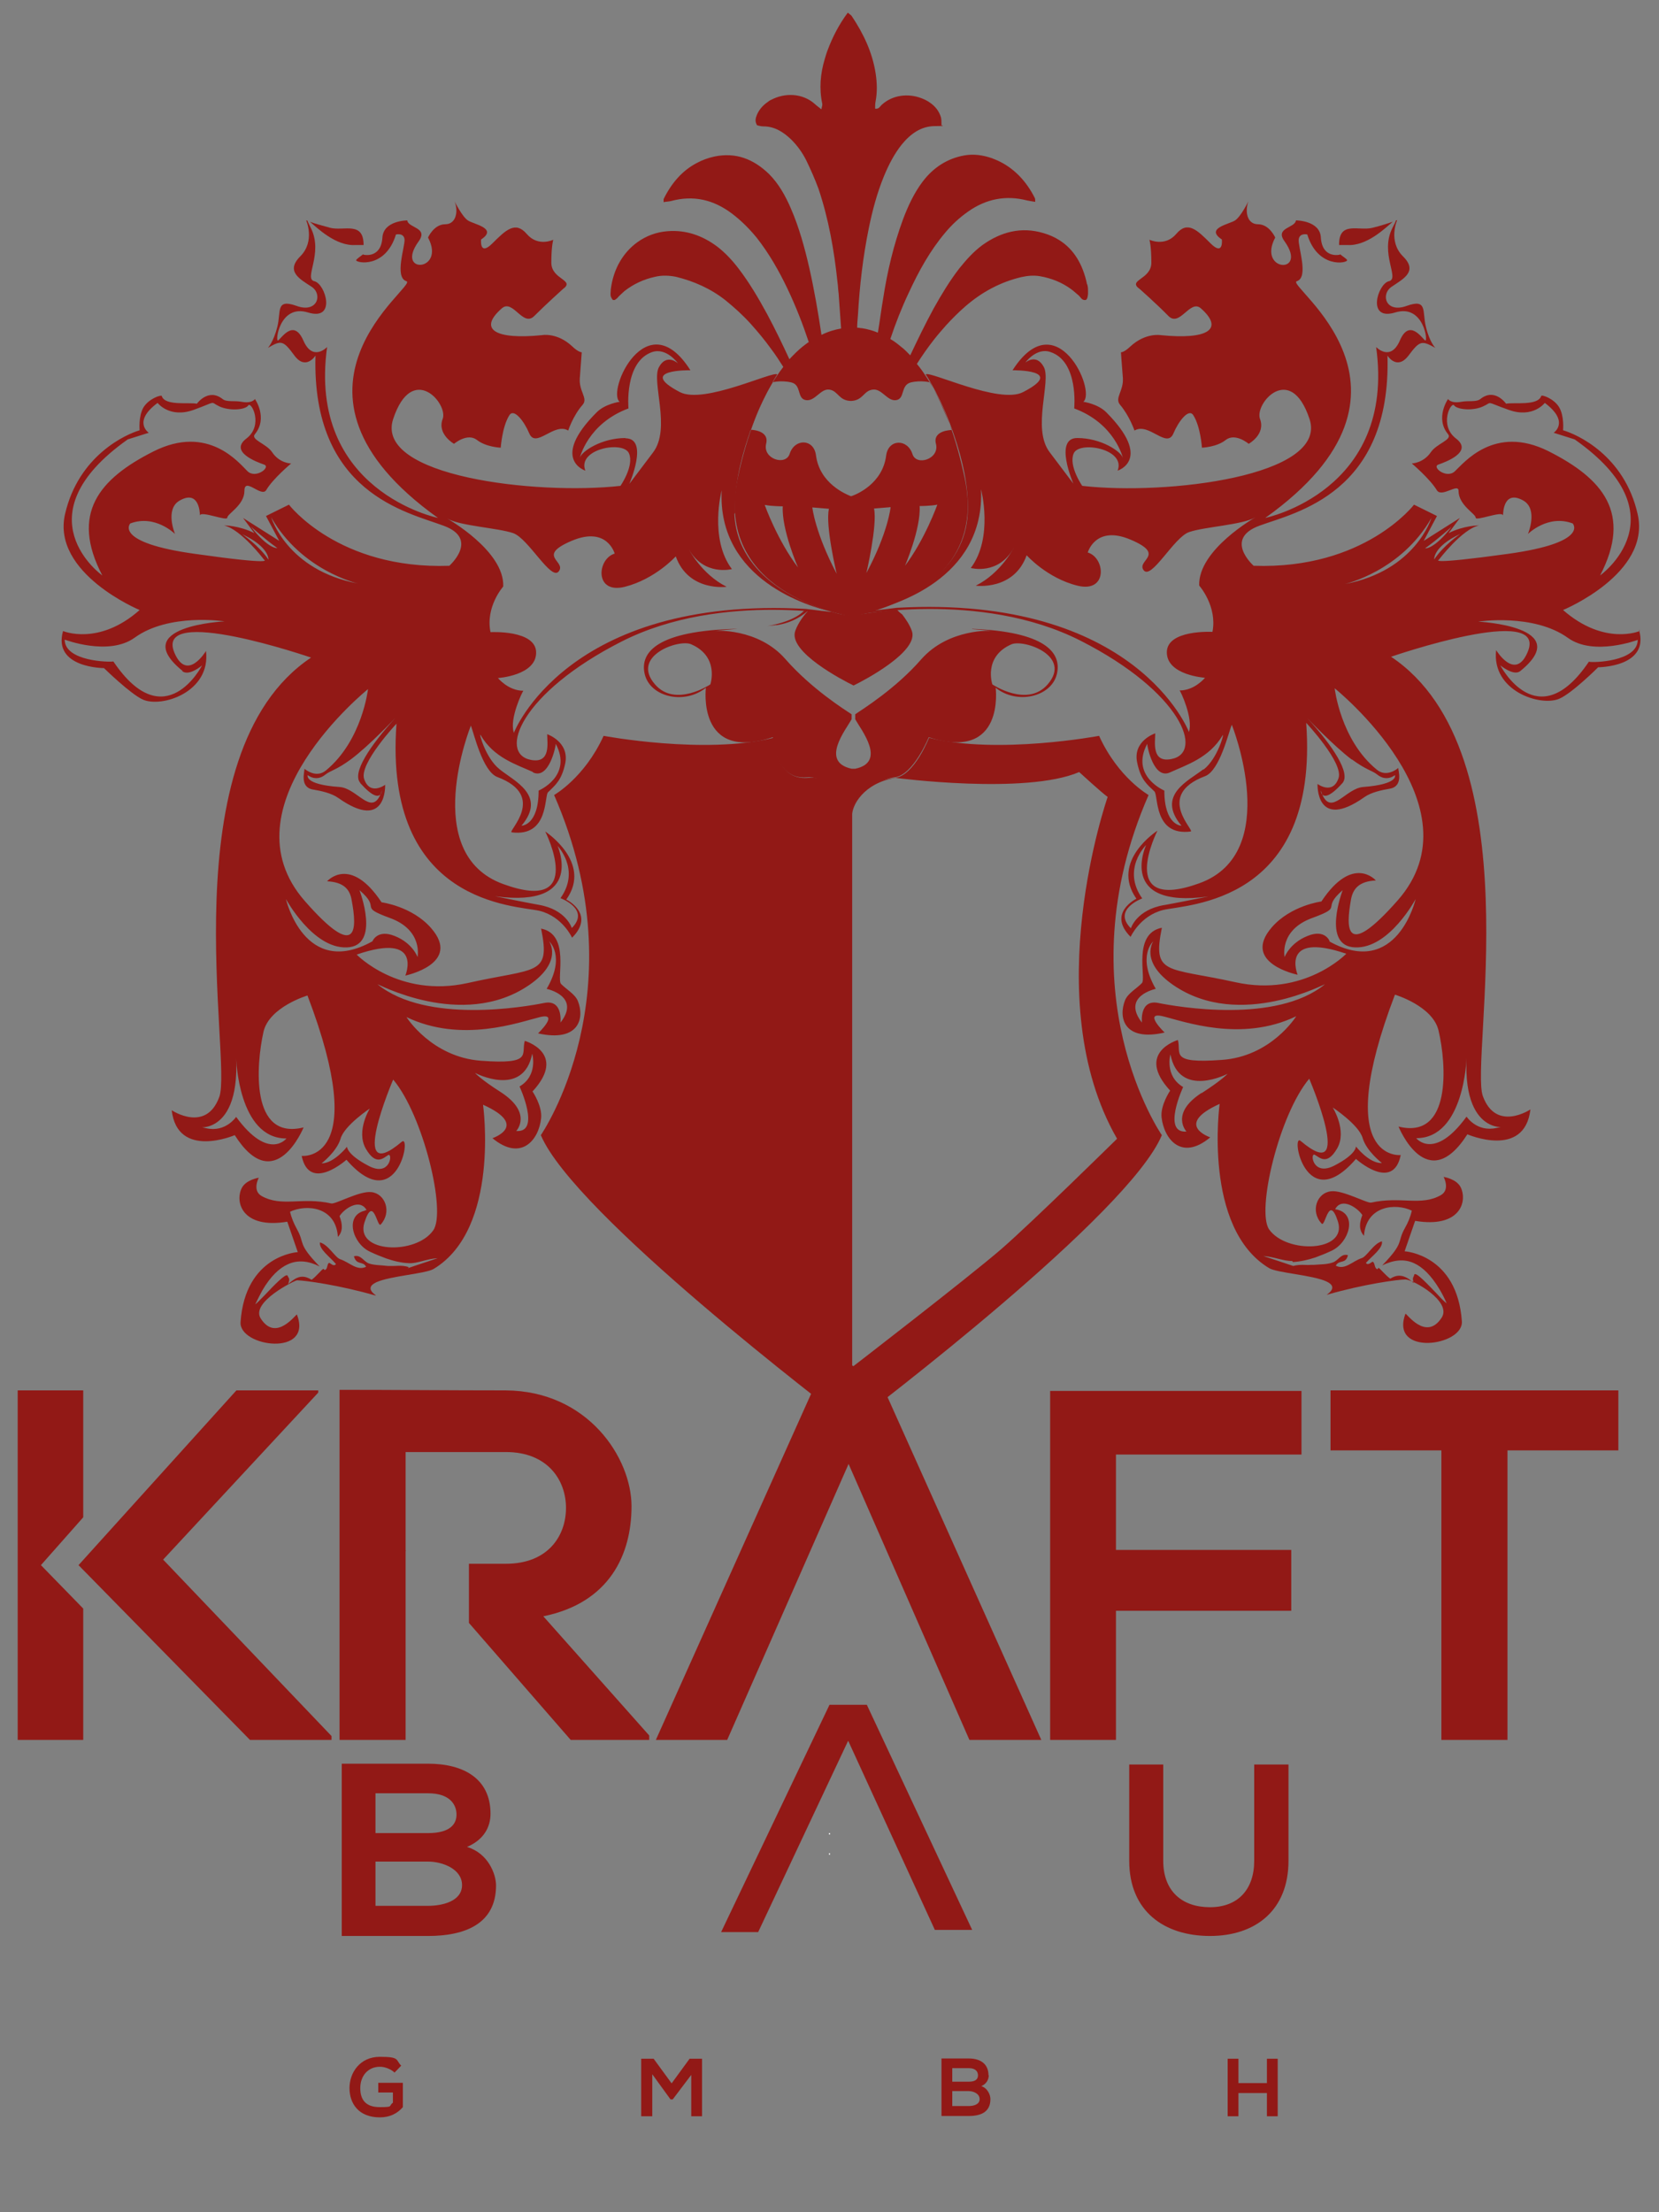
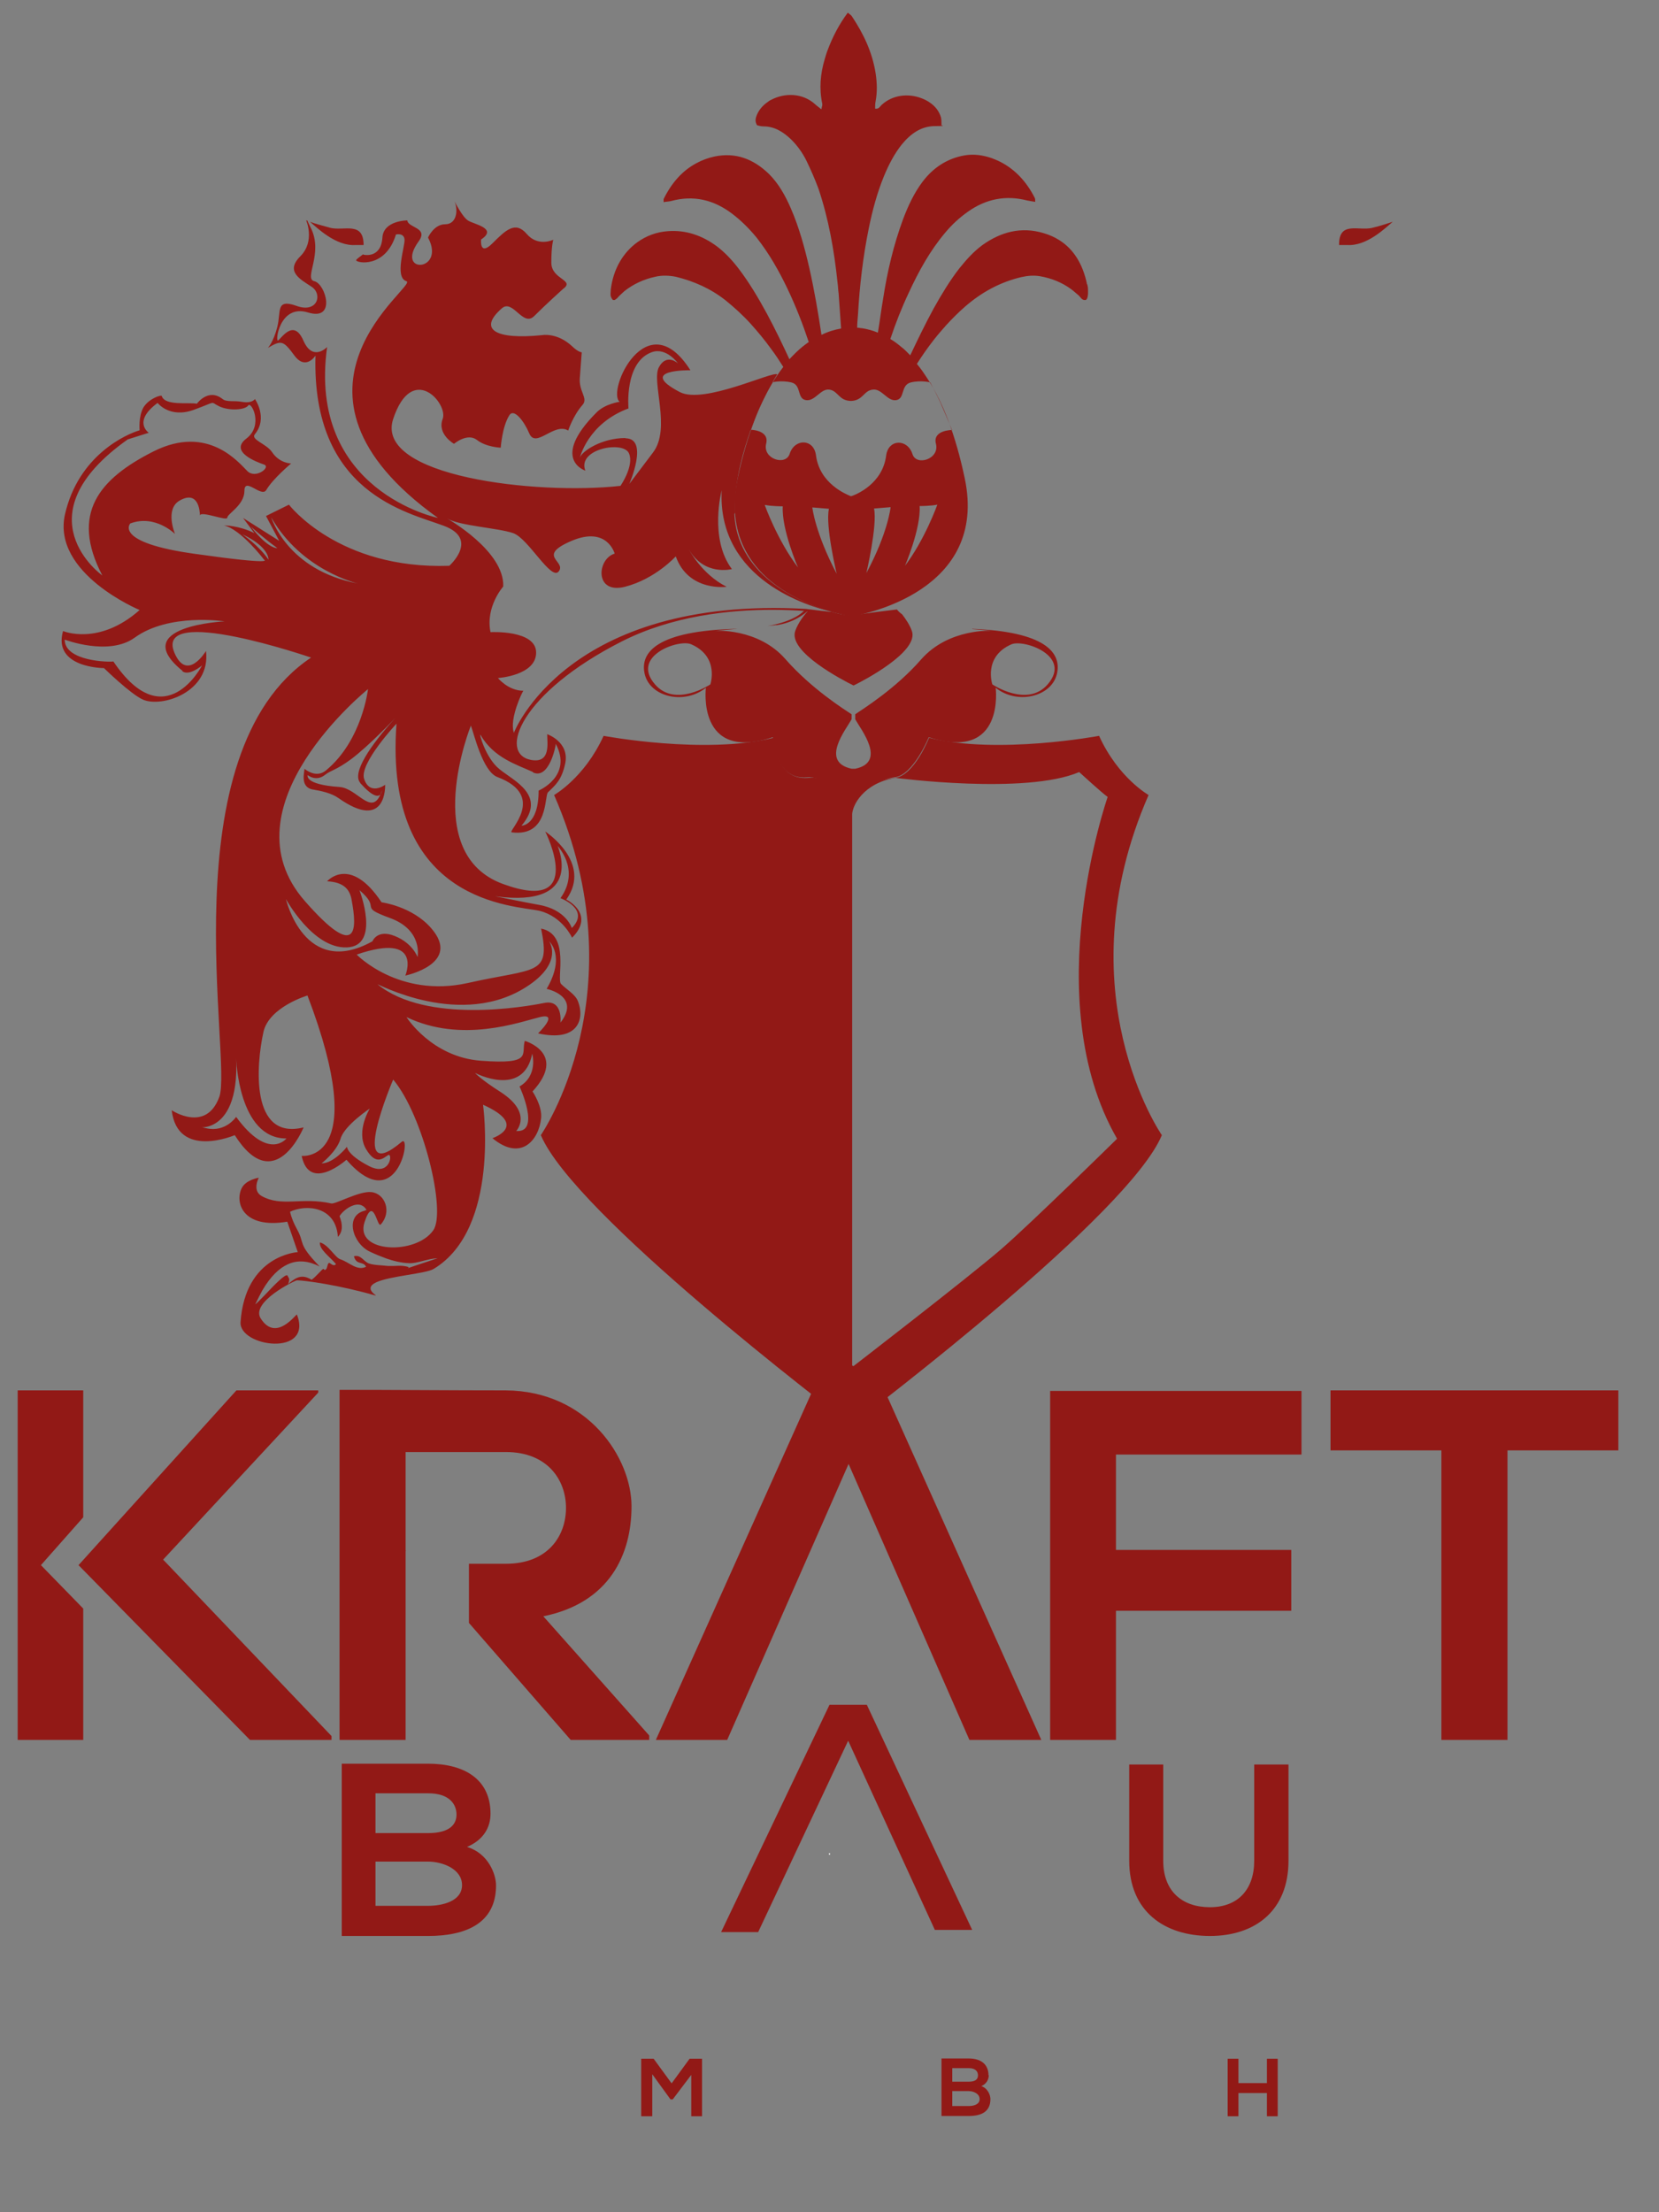
<svg xmlns="http://www.w3.org/2000/svg" viewBox="0 0 600 800">
  <rect x="0" y="0" width="600" height="800" fill="#808080" stroke="none" />
  <defs>
    <style>      .cls-1 {        fill: #921916;      }      .cls-2 {        fill: none;        stroke: #fff;        stroke-miterlimit: 10;        stroke-width: .4px;      }    </style>
  </defs>
  <g>
    <g id="Ebene_1">
      <g>
        <g>
          <path class="cls-1" d="M177.4,655.9c0,4.8-2.4,9.4-8.5,12,7.7,2.3,10.5,9.9,10.5,13.9,0,13.8-11,18.3-24.6,18.3h-31.2v-62.3h31.2c13,0,22.6,5.5,22.6,18.1ZM135.8,662.9h19c7.8,0,10.3-3.1,10.3-6.7s-2.4-7.7-10.3-7.7h-19v14.3h0ZM135.8,689.2h19c5.1,0,12.3-1.6,12.3-7.5s-7.2-8.5-12.3-8.5h-19v16Z" />
          <path class="cls-1" d="M466,638.1v34.8c0,17.9-11.9,27.2-28.4,27.2s-29.2-8.9-29.2-27.2v-34.8h12.3v34.8c0,11,6.8,16.8,16.9,16.8s16-6.4,16-16.8v-34.8h12.4Z" />
          <g>
            <polygon class="cls-1" points="30.1 581.7 14.8 566 30.1 548.7 30.1 502.8 6.4 502.8 6.4 629.2 30.1 629.2 30.1 581.7" />
            <path class="cls-1" d="M146.7,560.9v-35.8h36.3c15,0,21.7,10.1,21.7,20.2s-6.5,20.2-21.7,20.2h-13.4v21.4h0l36.8,42.3h28.4v-1.6l-38.3-43.1c24-4.9,31.9-22.4,31.9-39.8s-15.7-41.7-45.5-41.9c-20,0-40.1-.2-60.1-.2v126.6h23.9v-68.4h.2Z" />
            <polyline class="cls-1" points="169.5 565.5 169.5 565.5 169.5 587" />
            <polygon class="cls-1" points="350.6 629.2 376.6 629.2 319.9 502.8 293.9 502.8 237.2 629.2 263 629.2 306.9 529.4 350.6 629.2" />
            <polygon class="cls-1" points="379.8 629.2 403.6 629.2 403.6 582.5 467 582.5 467 560.5 403.6 560.5 403.6 526 470.7 526 470.7 503 379.8 503 379.8 629.2" />
            <path class="cls-1" d="M481.2,502.8v21.7h40.1v104.7h23.9v-104.7h40.1v-21.7h-104,0Z" />
            <polygon class="cls-1" points="90.4 629.2 119.9 629.2 119.9 627.8 59 564 115.1 503.6 115.1 502.8 85.5 502.8 28.4 566 90.4 629.2" />
          </g>
          <path class="cls-1" d="M306.7,629.6l-32.5,69.1h-13.4l39.2-82.2h13.5l38.1,81.4h-13.5l-31.3-68.3h0Z" />
        </g>
        <g>
-           <path class="cls-1" d="M142.7,749.5c-1.4-1.3-3.5-2.1-5.3-2.1-4.4,0-7.1,3.4-7.1,7.7s2,6.9,7.1,6.9,3-.4,4.7-1.6v-3.7h-5.3v-3.5h8.9v8.8c-2,2.3-4.7,3.7-8.3,3.7-7.8,0-11-5.1-11-10.6s3.7-11.3,11-11.3,5.6,1.1,7.7,3.2l-2.4,2.5Z" />
          <path class="cls-1" d="M250.1,750.2l-6.8,9h-.8l-6.6-9.1v15.2h-4v-20.8h4.5l6.5,8.9,6.5-8.9h4.5v20.8h-3.9v-15.1h0Z" />
          <path class="cls-1" d="M357.6,750.4c0,1.6-.8,3.2-2.7,4,2.4.8,3.3,3.3,3.3,4.7,0,4.7-3.5,6.1-7.8,6.1h-9.9v-20.8h9.9c4.1,0,7.1,1.9,7.1,6.1h0ZM344.4,752.8h6c2.5,0,3.3-1,3.3-2.3s-.8-2.6-3.3-2.6h-6v4.8ZM344.4,761.6h6c1.6,0,3.9-.5,3.9-2.5s-2.3-2.9-3.9-2.9h-6v5.4Z" />
          <path class="cls-1" d="M458.2,765.3v-8.4h-10.3v8.4h-3.9v-20.8h3.9v8.8h10.3v-8.8h3.9v20.8h-3.9Z" />
        </g>
        <g>
          <path class="cls-1" d="M280.7,226.1c6.3-.9,10.2-4,11.7-5.4-1.2,1.3-3.7,4.3-4.8,7.5-2.6,7.5,17.2,17.8,21.1,19.7,3.9-1.9,23.7-12.3,21.1-19.7-.8-2.3-2.3-4.4-3.5-6-1.4-1-1.9-1.8-1.9-1.8-10.4,1.2-15.8,2.1-16.6,2.3-.9-.2-6.2-.9-16.6-2.3h0c-.4.5-3.3,4.2-13.7,6,1.3-.2,2.4-.2,3.2-.4h0Z" />
          <path class="cls-1" d="M351.6,227.5c4,.3,7.2.6,7.2.6,0,0-15.6-1-25.6,10.3-9.3,10.7-21.3,18.1-23.9,19.9v1.8c2.1,3.8,11.5,15.5,0,17.9h-1.3c-11.5-2.5-2.1-14.1,0-17.9v-1.8c-2.6-1.7-14.5-9.2-23.9-19.9-9.9-11.4-25.6-10.3-25.6-10.3,0,0,3.8-.3,8.3-.7h-.4c-28.4.7-35.2,8.3-33.2,16.5,2.1,8.3,14.5,11,22.1,4.8,0,0-3.4,27,24.2,17.9,0,0,.6,15.6,12.4,14.5,5.1-.5,14,5.1,15.6,12.3v2.3c0-.5,0-1.1.2-1.6,0,.5.2,1.1.2,1.6v-2.3c1.6-7.2,10.6-11.7,15.6-12.3,6.8-.7,12.4-14.5,12.4-14.5,27.7,9,24.2-17.9,24.2-17.9,7.6,6.2,20,3.4,22.1-4.8,2-8-4.4-15.5-30.8-16.5h.2ZM256.9,247.5s-12.7,8.5-20,0c-9-10.3,8.7-16.5,13.1-14.5,10.3,4.5,6.9,14.5,6.9,14.5ZM378.9,247.5c-7.4,8.5-20,0-20,0,0,0-3.4-10,6.9-14.5,4.4-1.9,22.1,4.1,13.1,14.5h0Z" />
          <path class="cls-1" d="M291.3,220.4h0Z" />
        </g>
        <path class="cls-1" d="M420.2,410.5s-35.9-51.8-4.8-123c0,0-11-6.2-17.9-21.4,0,0-36.6,6.9-61.5.7,0,0-5.4,13.8-12.4,14.5-9.5.9-14.5,7.2-15.7,11.7-1.2-4.5-6.1-12.5-15.7-11.7-11.9,1-12.4-14.5-12.4-14.5-24.9,6.2-61.5-.7-61.5-.7-6.9,15.2-17.9,21.4-17.9,21.4,31.1,71.2-4.8,123-4.8,123,12,28.5,105,99.2,112.1,104.7v.3s0,0,.2-.2c.2,0,.2.2.2.2v-.3c7.1-5.4,100.2-76.1,112.1-104.7h0ZM308.7,494.1s-.2-.2-.5-.3v-198.7h0c-.3-3.7,4.2-12,15.7-13.8,0,0,47,6.2,66.4-2.1,0,0,8.3,7.6,10.3,9,0,0-25.6,73.2,3.4,123.6,0,0-31.1,30.6-42.1,40.1-12.6,10.8-53.2,42.1-53.2,42.1h0Z" />
-         <path class="cls-1" d="M128.5,88.6c1.2,0,2.3,0,3,0,0-8.7-7.1-5-12-6.2-3.3-.9-5.9-1.6-7.4-2.2,2.6,2.2,9.4,8.9,16.5,8.4Z" />
+         <path class="cls-1" d="M128.5,88.6c1.2,0,2.3,0,3,0,0-8.7-7.1-5-12-6.2-3.3-.9-5.9-1.6-7.4-2.2,2.6,2.2,9.4,8.9,16.5,8.4" />
        <path class="cls-1" d="M265.9,185.4c-.4-9.8,2.1-19.4,4.7-27.3,4.5-13.7,10.5-22.7,10.5-22.7-1.4-1.4-26.5,10.9-35.2,6.4-15.9-8.3,3.8-7.9,3.8-7.9-15.8-24.9-30.4,7.6-25.6,11.4,0,0-5.2.7-8.3,3.8-17,17-4.1,21.1-4.1,21.1-3.1-7.9,13.9-11,15.8-6.2,1.9,4.5-3.1,11.7-3.1,11.7-30.4,3.4-89.1-3.4-82.2-24.2,6.9-20.7,20-5.5,17.9,0-2.1,5.5,4.1,9,4.1,9,0,0,4.8-4.1,8.3-1.4,3.3,2.6,8.6,2.8,8.6,2.8,0,0,.5-7.6,3.1-11.7,1.7-2.8,5.5,2.4,7.2,6.5,2.4,5.7,9-4.1,14.1-1,0,0,1.7-5.3,5.2-9.3,2.1-2.4-1.4-4.8-1-9.7.5-6.4.7-9.3.7-9.3,0,0-1.2,0-3.4-2.1-5.5-5.2-11-4.1-11-4.1-16.9,1.7-23.2-2.1-14.5-9.7,4-3.5,7.6,6.9,11.7,2.8,4.1-4.1,10.3-9.7,10.3-9.7,4.8-3.4-4.1-3.4-4.1-9.6s.7-8.3.7-8.3c0,0-5.5,2.7-9.6-2.1-4.1-4.8-7.6-1.4-12.4,3.4-4.8,4.8-4.1-1.4-4.1-1.4,6.2-4.1-2.8-5.5-4.8-6.9-2.1-1.4-4.8-6.9-4.8-6.9,1.4,3.4.7,8.3-3.4,8.3s-6.2,4.8-6.2,4.8c6.6,12.4-12.1,13.4-3.4,1.4,3.7-5.1-3.8-4.8-4.1-7.6,0,0-8.6,0-9,6.2-.5,7.8-6.9,6.2-6.9,6.2v-.2c-1.2.9-2.6,1.9-2.6,2.2,0,1,10.6,3.1,14.4-9.3,0,0,2.8-.7,3.1,1.7s-3.8,13.8.7,15.2c4.5,1.4-53.5,39.2,11.4,85.6,0,0-47.3-9.7-40.1-61.8,0,0-5.2,5.5-8.6-2.4-3.5-7.9-7.8-.9-9.1,0-1.2.9.4-13.3,10.8-10.1,10.4,3.2,6.3-10.4,2.3-11.3-4-.9,3.4-10-1.3-19.3-.7-1.4-1.1-2.2-1.2-2.6-.3,0-.5-.2-.5-.2,0,0,3.4,7.6-2.1,13.1-5.5,5.5,0,8.3,4.1,11,4.1,2.7,2.1,9.7-5.5,6.9-7.6-2.7-5.5,2.1-6.9,7.6-1.4,5.5-3.4,7.6-3.4,7.6,4.8-2.8,5.5-2.8,9.6,2.8,4.1,5.5,7.6,0,7.6,0-1.4,49.7,33.2,56.6,46.3,61.5,13.1,4.8,2.1,14.5,2.1,14.5-40.1,1.4-58-22.1-58-22.1l-8.3,4.1,4.8,9-13.1-8.3,4.1,5.5c-5.5-2.8-11-2.8-11-2.8,6.2,1.4,14.5,12.4,14.5,12.4,0,0,4.8,2.1-24.9-2.1-29.7-4.1-23.5-11-23.5-11,9-3.4,16.2,3.8,16.2,3.8,0,0-3.8-9,1.7-12.1,6.7-3.8,7.3,3.7,7.3,5.4.3-1.8,9.9,2.2,9.9.8s6.2-4.5,6.2-9.7,6.2,2.6,7.9-.3c2.4-4.1,9-9.6,9-9.6,0,0-4.2,0-6.9-4.1-2.1-3.1-7.9-4.5-6.2-6.5,4.8-5.9,0-12.7,0-12.7,0,0-1,1.7-4.8,1-2.7-.5-5.4.2-6.9-1-5.2-4.1-9.3,1.7-9.3,1.7-2.7-.6-11.6.9-12.7-2.8-.2-.5-4.6.9-6.6,4.1-1.9,3.3-1.4,8.3-1.4,8.3-4.8,1.4-22.1,9-27,30.4-4.8,21.4,27,34.6,27,34.6-14.8,13.1-27.7,7.6-27.7,7.6-3.8,13.4,14.8,13.4,14.8,13.4,0,0,9.6,9.4,14.1,11.4,6.8,3,24.6-2.7,22.8-17.6,0,0-6.8,11.4-11.4.7-7.6-17.9,49.4,1.7,49.4,1.7-51.8,34.6-28.3,145.8-33.2,158.9-4.8,13.1-17.2,4.8-17.2,4.8,2.1,17.9,22.8,9,22.8,9,14.5,22.8,24.9-2.8,24.9-2.8-19.3,4.8-17.2-22.5-14.5-34.6,2.1-9,15.9-13.1,15.9-13.1,23.2,60.8-2.1,58-2.1,58,2.8,13.4,16.2,1.4,16.2,1.4,18.3,21.1,23.7-9.6,20-6.5-20,16.9-3.1-22.5-3.1-22.5,10.8,12.8,19.3,47.7,14.5,54.5-6.2,9-28.4,8.3-24.9-2.8,3.3-10.3,4.6,2.1,5.9.7,4.1-4.5,1.6-11.2-3.4-11.7-4.3-.5-13.1,4.5-14.5,4.1-10.7-2.4-17.9,1.4-25.2-2.7-3.5-2-1-6.6-1-6.6,0,0-4.7.7-6.2,3.8-2.5,5.1.3,14.8,16.5,12.1l3.8,11s-19,1-20.7,25.3c-.6,9,26.3,12.7,20.4-2.7-.2-.5-7.5,10.2-13.1,1.4-3.8-5.9,12.4-13.8,13.1-13.8,2.7,0,15.2,1.7,28.4,5.5,1.2.3-4.8-2.4.3-4.8,5.1-2.3,17.9-3.1,20.7-4.8,24.2-14.5,17.9-59.4,17.9-59.4,16.9,7.6,3.4,12.1,3.4,12.1,10.4,8.6,16.8.6,17.6-7.2.5-4.4-3.1-9.7-3.1-9.7,12.7-13.8-2.8-18.3-2.8-18.3-1.4,4.8,3.1,8.6-15.8,7.2-17.9-1.3-27-15.8-27-15.8,20,9.6,40.9,1.8,48.3,0,7.2-1.7-.7,5.9-.7,5.9,14.8,3.3,16.9-5.5,14.4-11.7-1-2.5-4.3-4.3-6.1-6.2-1.7-1.9,3.4-17.9-7.2-20,3.5,17.2-1.7,14.1-26.6,19.7-24.9,5.5-40.1-10.3-40.1-10.3,24.2-8.3,17.6,7.6,17.6,7.6,0,0,20.6-4.3,9.3-17.2-6.9-7.9-17.9-9.3-17.9-9.3-11.4-17.2-19.7-7.6-19.7-7.6,6.2.3,8.3,3.1,8.9,6.9,1.9,10.1,2.4,22.3-16.9.3-30.1-34.2,22.8-76.7,22.8-76.7,0,0-2.1,18.6-15.2,29.4-3.5,2.9-7.3-.2-7.8-.6.2.7-1.9,6.6,3,7.5,3,.5,6.8,1.3,9.3,3.1,17.6,12.4,16.9-4.8,16.9-4.8,0,0-5.5,4.1-7.6-2.1-1.9-5.5,11.7-20,11.7-20-4.8,65.7,43.5,65.7,51.8,67.7,8.3,2.1,11.7,9.7,11.7,9.7,8.6-8.6-2.1-13.8-2.1-13.8,9.6-13.4-7.6-24.6-7.6-24.6,0,0,15.2,30.1-15.2,19-30.4-11-11.7-57.3-11.7-57.3,1,2.4,4.2,16.6,9.6,18.6,18.3,6.9,3.4,19.8,5.2,20,13.4,1.7,11.7-13.1,13.1-14.5,2.8-2.7,4.9-4.4,6.2-10.3,1.7-7.9-6.5-10.7-6.5-10.7,0,3.2,1.4,10.7-5.9,9.3-11.9-2.3-3.8-24.2,32.8-42.8,36.6-18.6,82.9-9,82.9-9-21.5-4.6-41.3-16.5-42.1-37.3v.2ZM37,208.1s-30.1-21.4,9.2-49.2l7.6-2.4s-6-4,3.2-10.8c0,0,4.3,5.7,13.1,2.5,8.8-3.2,5.5-3,9.3-1.2,3.8,1.7,9.4,1.2,10.4-.4,1.1-1.5,5.6,7.2-.7,12-6.3,4.8,3.8,8.5,6.4,9.4,2.6.9-3,5.3-6,2.4-3-2.9-14.1-17.1-33.9-7.2-19.7,9.9-30.3,22.5-18.6,44.9ZM65.9,242.7c2.5,2,7.2-2.1,7.2-2.1,0,0-13.4,26.3-32.1-1.4-1.4.3-17.6,0-17.6-7.9,0,0,15.9,6.1,25.3-.7,12.4-9,32.5-5.9,32.5-5.9,0,0-35.2,1.7-15.2,17.9h0ZM97.1,202.4c-3.4-5.1-9.5-9.2-9.5-9.2,9.9,4.6,9.5,9.2,9.5,9.2ZM90.7,190.4s5.1,4.6,9.6,7.8c0,0-3.2.5-9.6-7.8ZM103.6,411.7s-6.4,8.3-18.2-7.8c0,0-3.8,5.7-10.8,4.1-7-1.6,12.2,5.3,10.8-25.3,0,0,.8,29.1,18.2,29ZM192.5,381.1s2.2,7.8-4.6,11.8c0,0,7.8,16.8-1.2,16.1,0,0,6.1-6.4-5.5-14-7.4-4.7-9.4-7-9.4-7,0,0,17.5,9.2,20.7-7h0ZM147.8,458.2c-2.8-.8-4.4-.3-6.5-.4-.4,0-.7,0-1.1,0-2.3-.3-4.7-.2-6.8-.9-1.9-.7-2.9-3.3-5.4-2.6.9,3.4,3.3,1.6,4.4,3.8-3.3,1.6-6-1.6-9.3-2.7-1.9-.6-4.4-5.4-7.4-6.1-.3,2.5,3.5,5.1,5.8,7.8-.8,1.2-2.1-.5-2.5-.4-.7.3-.5,1.9-1.2,2.4-.6.5-.6-.4-.9-.2-.4,0-2.5,2.7-4.2,3.9-2.3-1.4-4.1-1.5-6.2-.2-.7.5-1.5,1-2.3,1.8.8-2.3.2-2-.2-3.1-.6-1-5.1,3.7-8.3,7.1-1.6,1.6-2.9,3-3.4,3.3.9-1.9,1.8-3.6,2.6-5.1,3-5.1,6.1-8,9.2-9.4,3.7-1.7,7.6-1.2,11.5.8-8.2-8.5-5.2-8.1-8.2-13.5-1.1-2-2-4.1-2.5-6.3,5.9-2.8,16.6-1.9,17.3,9.1,1.9-2,1.7-4.6.6-7.5,1.4-2.3,5.7-5.4,8.4-3.7.5.3,1,.8,1.4,1.5-.2,0-.5,0-.6.2-7.5,1.7-4.5,12,1.9,14.9,1.9.9,3.9,1.7,5.8,2.4,2.6.9,5.4,1.6,8.2,1.7,2.9.2,6.5-1.6,10.4-1.8l-10.8,3.6.2-.2ZM191.4,356.2c12.4-8.5,7.2-15.8,7.2-15.8,0,0,6.1,5.3-.9,17.2,0,0,12.5,2.6,5,12.2,0,0,1-8.5-5.9-7.1-6.9,1.4-42.5,7.6-60.2-6.7-1.1-.9,30.5,16.9,54.8.2h0ZM133.9,400.6s-5.3,8.3-1.6,14.8c3.7,6.4,6.4,3.3,8.1,2.3,1.7-.9.8,8.1-7.1,3.9-7.9-4.1-7.8-6.9-7.8-6.9,0,0-4.7,6-9.2,6,0,0,5.5-4.2,6.9-9,1.4-4.8,10.8-11,10.8-11h0ZM125.5,342.6c12.3-.5,4.5-20.7,4.5-20.7,8.3,7.1-.9,5.7,11.1,10.1,12,4.4,9.9,14.1,9.9,14.1,0,0-1.7-5-8.2-7.6-6.4-2.6-8.1,1.9-8.1,1.9-24.6,13.7-31.3-15.3-31.3-15.3,0,0,9.7,17.9,21.9,17.5h0ZM98.1,187.1c11,19.3,31.3,23.9,31.3,23.9-25.6-4.8-31.3-23.9-31.3-23.9h0ZM130.3,283.2c4.6,5.1,6.4,5,7.3,4.1.2-.5.4-.9.5-1.5,0,0,0,.9-.5,1.5-3.4,7.8-8.5-2.3-14.8-2.7-13-.9-11.5-4.3-11.5-4.3,0,0,3,2.6,6.4-.2,1.9-1.5,3.9-1.6,9.2-5.5,6.6-4.9,16.1-15,16.1-15-9.2,10.1-15.8,20-12.7,23.5h0ZM201.3,305.5s8.9,8.8,1.4,19.3c0,0,10.9,4,4.1,10.8,0,0-2-6.7-12-8.4-4-.7-15.8-3.1-15.8-3.1,33.2,4.5,22.5-18.6,22.5-18.6h0ZM226.2,158.4c-8.6,0-15.9,4.8-16.5,7.2,0,0,2.8-12.4,17.6-17.9,0,0-1.6-16.9,8.6-20.4,5.2-1.7,9.3,4.1,9.3,4.1,0,0-4.1-3.8-6.9,1.4s4.5,22.1-2.1,30.8c-6.5,8.6-8.6,11.4-8.6,11.4,0,0,7.2-16.5-1.4-16.5h0ZM192.7,279.3c5.8,2.8,8.3-9.3,8.3-10.3,6.2,11.7-6.2,16.9-6.2,16.9,0,12.7-6.2,12.7-6.2,12.7,9.3-11-2.8-16.2-7.9-20.4-5.2-4.1-7.6-13.6-6.9-12.4,4.8,8.3,13.1,10.7,19,13.4h0ZM185.8,264.8c-1.6-4.9,3.2-14.9,3.5-15-5.5,0-9.2-4.6-9.2-4.6,0,0,13.8-.9,13.8-9.2s-16.5-7.4-16.5-7.4c-1.9-9.2,4.6-16.5,4.6-16.5.5-12.9-20.3-24.6-20.3-24.6,4.6,2.7,18.4,3.4,23.9,5.3,5.5,1.9,13.8,17.5,16.5,13.8,2.8-3.7-8.3-5.5,4.6-11,12.9-5.5,15.6,4.6,15.6,4.6-6.4,1.9-7.4,14.8,3.7,12,11-2.8,18.4-11,18.4-11,4.6,12.9,18.4,11,18.4,11-9.2-4.6-13.8-13.8-13.8-13.8,5.5,10.1,15.7,7.4,15.7,7.4-8.3-11-3.7-28.5-3.7-28.5-1.6,32.6,32,42.1,39.7,43.9,1.6.4-9.2-1-9.2-1-86.7-4.8-105.7,44.9-105.7,44.9h0Z" />
        <path class="cls-1" d="M393.1,102.6c-1.5-7-4.7-12.4-9.9-15.7-1.7-1.1-3.7-2-5.8-2.6-8-2.4-15.4-.5-22.2,4.4-3.1,2.3-5.7,5.2-8.2,8.3-3.5,4.5-6.5,9.5-9.3,14.5-3,5.5-5.8,11.3-8.5,17-1.1-1.1-2.1-2.2-3.2-3-1.3-1.1-2.6-2.1-4-2.9,1.9-5.7,4.1-11.3,6.7-16.8,3.6-7.8,7.7-15.2,13.1-21.6,2.4-2.9,5.1-5.4,8.2-7.6,6.6-4.7,13.8-6.1,21.5-4.1.9.2,1.8.3,2.9.5,0-.7,0-1.2-.2-1.5-3.1-6.1-7.5-10.7-13.3-13.4-.7-.3-1.4-.6-2.2-.9-3.2-1.1-6.5-1.6-9.9-1-6.2,1.1-11.3,4.4-15.2,9.6-3,4-5.2,8.7-7,13.5-3.4,9.2-5.7,18.9-7.2,28.7-.7,4-1.2,8.2-1.9,12.3-1.9-.8-3.8-1.3-5.7-1.6-.6,0-1.2-.2-1.8-.2,0-1.6.2-3.1.3-4.7.6-10.5,1.8-20.9,3.9-31.2,1.3-6.4,3-12.8,5.5-18.9,1.7-4.1,3.7-8,6.4-11.4,3.2-3.9,7-6.7,12.1-6.7s1.5-.3,2.3-.5c0-1.1,0-1.9-.2-2.7-.7-2.3-2.1-4-4-5.3-1-.7-2-1.2-3.1-1.6-4.7-1.8-10.4-1.2-14.3,2.4,0,0-.2.2-.2.2-.5.5-.9,1.4-2.2,1.2,0-.9,0-1.9.2-2.8.6-3.3.5-6.5,0-9.9-1.2-7.7-4.4-14.4-8.6-20.7-.3-.5-.8-.7-1.2-1.1,0,0-.2-.2-.3-.2-3.2,4.3-5.5,8.8-7.3,13.6-.4,1-.7,2.1-1,3.1-1.6,5.3-2.1,10.7-.9,16.3,0,.3,0,.7-.2,1.2,0,.2,0,.4-.2.7-.9-.8-1.6-1.2-2.2-1.8-4.5-4.1-11-4.2-15.9-1.6-.5.2-.9.5-1.4.9-1.6,1.1-2.9,2.6-3.7,4.4-.5,1.2-.9,2.4,0,3.9.7.2,1.5.4,2.3.4,4,0,7.2,2,10.1,4.8,2.2,2.2,4,4.7,5.4,7.5,1.6,3.3,3.1,6.7,4.4,10.2,3.7,11,5.7,22.4,6.9,33.9.2,1.3.2,2.6.4,4,.3,4.2.6,8.4.9,12.7-2.3.4-4.7,1.1-7.1,2.3-1.2-8.1-2.6-16.2-4.4-24.2-1.7-7.4-3.7-14.7-6.7-21.6-2-4.6-4.4-8.9-7.9-12.4-5.6-5.4-12-7.9-19.7-6.3-2.3.5-4.5,1.3-6.5,2.4-5.1,2.7-9,7.1-11.9,13,0,.2,0,.5,0,1.1.9-.2,1.9-.2,2.7-.4,8.1-2.2,15.4-.5,22.1,4.6,3.3,2.5,6.2,5.4,8.9,8.7,4.4,5.6,8,11.9,11.1,18.4,3,6.3,5.5,12.7,7.7,19.3-.8.5-1.5,1.1-2.3,1.7-1.6,1.3-3.1,2.8-4.7,4.5-2.6-5.6-5.2-11-8.1-16.4-3.1-5.7-6.4-11.3-10.3-16.4-2.3-3-4.8-5.7-7.8-8-5.4-4-11.3-6-17.8-5.5-4.1.3-7.8,1.7-11,4-5.1,3.7-8.7,9.6-9.6,17.1,0,.9-.2,1.7,0,2.5.2.5.4.9.8,1.3.4,0,.5,0,.6,0,.5-.3.9-.6,1.2-1,.7-.8,1.6-1.5,2.3-2.2,3.3-2.6,7-4.3,11.1-5.2,2.5-.6,5.1-.5,7.6,0,6.5,1.6,12.6,4.3,17.9,8.5,3.2,2.6,6.3,5.4,9.1,8.5,2.6,2.9,5.1,5.9,7.4,9.1,1.6,2.1,3,4.3,4.4,6.5-.2.2-.4.5-.6.8-.9,1.1-1.6,2.3-2.5,3.6-5.3,8.3-10,20-13.4,35.8-8.6,41,37.1,49.3,40.9,50h.3c4-.7,49.6-9,40.9-50-3.3-15.6-7.8-27.1-13.1-35.4-.8-1.2-1.6-2.5-2.4-3.6-.6-.8-1.2-1.6-1.8-2.3,1.9-3,4-6,6.2-8.8,1.4-1.8,2.9-3.5,4.4-5.2,2.1-2.3,4.4-4.6,6.8-6.7,6.1-5.3,12.8-8.9,20.4-10.7,2.3-.5,4.5-.7,6.8-.3,4,.7,7.8,2.2,11.1,4.6,1,.7,1.9,1.6,2.9,2.4.7.7,1.1,1.7,2.3,1.6.6,0,.9-.9,1-2.2v-.9c0-.9,0-1.7-.3-2.6l-.2-.2ZM276.7,182.6c2.3.5,6.4.5,6.4.5-.5,8.3,5.5,22.1,5.5,22.1-7.4-9.7-12-22.5-12-22.5h0ZM293.8,183.5l6,.5c-1.4,6,2.8,23.5,2.8,23.5-7.8-14.8-8.8-23.9-8.8-23.9h0ZM313.3,207.4s4.1-17.5,2.8-23.5l6-.5s-.9,9.2-8.8,23.9ZM327.1,205.1s6-13.8,5.5-22.1c0,0,4.1,0,6.4-.5,0,0-4.6,12.9-12,22.5h0ZM336.5,138.4s2.7,5.1,3.7,7.4c2.8,6.4,4.1,9.7,4.1,9.7,0,0-7.1,0-5.8,5,1.4,5.5-7.1,8.2-8.5,3.7-1.8-5.6-8.7-5.5-9.5.5-1.3,10.3-10.8,14.1-12.5,14.7h0c0,0,0,0-.2,0h-.2c-1.6-.7-11.2-4.5-12.5-14.8-.8-6-7.7-6.1-9.5-.5-1.4,4.5-9.9,1.9-8.5-3.7,1.2-5-5.8-5-5.8-5,0,0,1.3-3.3,4.1-9.7,1-2.3,3.7-7.4,3.7-7.4,0,0,3.3-.9,7.1,0s1.9,5.9,5.3,6.4c3.3.5,5.3-4.3,8.5-3.8,3.2.5,3.3,4,7.8,4.1,4.4-.2,4.5-3.7,7.8-4.1,3.3-.5,5.3,4.3,8.5,3.8,3.3-.5,1.5-5.4,5.3-6.4,3.8-.9,7.1,0,7.1,0h0Z" />
        <path class="cls-1" d="M487.2,88.6c7.1.5,13.9-6.2,16.5-8.4-1.6.5-4.1,1.4-7.4,2.2-5,1.2-12.1-2.6-12,6.2h3Z" />
-         <path class="cls-1" d="M593,228.2s-12.7,5.5-27.7-7.6c0,0,31.8-13.1,27-34.6-4.8-21.4-22.1-29-27-30.4,0,0,.5-5.1-1.4-8.3s-6.4-4.7-6.5-4.1c-1.2,3.7-10.1,2.2-12.7,2.8,0,0-4.1-5.9-9.3-1.7-1.6,1.2-4.2.5-6.9,1-3.8.7-4.8-1-4.8-1,0,0-4.8,6.9,0,12.7,1.7,2-4.1,3.4-6.2,6.5-2.7,4-6.9,4.1-6.9,4.1,0,0,6.5,5.5,9,9.6,1.7,3,7.9-2.7,7.9.3,0,5.2,6.2,8.3,6.2,9.7s9.6-2.6,9.9-.8c0-1.7.5-9.2,7.3-5.4,5.5,3.1,1.7,12.1,1.7,12.1,0,0,7.2-7.2,16.2-3.8,0,0,6.2,6.9-23.5,11-29.7,4.1-24.9,2.1-24.9,2.1,0,0,8.3-11,14.5-12.4,0,0-5.5,0-11,2.8l4.1-5.5-13.1,8.3,4.8-9-8.3-4.1s-17.9,23.5-58,22.1c0,0-11-9.7,2.1-14.5,13.1-4.8,47.7-11.7,46.3-61.5,0,0,3.4,5.5,7.6,0,4.1-5.5,4.8-5.5,9.7-2.8,0,0-2.1-2.1-3.4-7.6-1.4-5.5.7-10.3-6.9-7.6-7.6,2.8-9.6-4.1-5.5-6.9,4.1-2.8,9.7-5.5,4.1-11-5.5-5.5-2.1-13.1-2.1-13.1,0,0-.2,0-.5.2,0,.4-.5,1.2-1.2,2.6-4.7,9.3,2.8,18.4-1.3,19.3-4,.9-8.2,14.5,2.3,11.3,10.4-3.2,12,11,10.8,10.1-1.2-.9-5.7-7.9-9.1,0-3.4,7.9-8.6,2.4-8.6,2.4,7.2,52.1-40.1,61.8-40.1,61.8,65-46.4,6.9-84.3,11.4-85.6,4.5-1.4.3-12.7.7-15.2.4-2.4,3.1-1.7,3.1-1.7,3.8,12.4,14.5,10.4,14.4,9.3,0-.4-1.4-1.2-2.6-2.2v.2s-6.4,1.6-6.9-6.2c-.3-6.2-9-6.2-9-6.2-.3,2.8-7.8,2.6-4.1,7.6,8.6,12.1-10,11-3.4-1.4,0,0-2.1-4.8-6.2-4.8s-4.8-4.8-3.5-8.3c0,0-2.7,5.5-4.8,6.9s-11,2.8-4.8,6.9c0,0,.7,6.2-4.1,1.4-4.8-4.8-8.3-8.3-12.4-3.4-4.1,4.8-9.7,2.1-9.7,2.1,0,0,.7,2.1.7,8.3s-9,6.2-4.1,9.6c0,0,6.2,5.5,10.3,9.7,4.1,4.1,7.8-6.2,11.7-2.8,8.6,7.6,2.4,11.4-14.5,9.7,0,0-5.5-1-11,4.1-2.3,2.2-3.4,2.1-3.4,2.1,0,0,.2,3,.7,9.3.3,4.8-3.1,7.2-1,9.7,3.4,4,5.2,9.3,5.2,9.3,5.2-3.1,11.7,6.8,14.1,1,1.7-4.1,5.5-9.3,7.2-6.5,2.6,4.1,3.1,11.7,3.1,11.7,0,0,5.4-.2,8.6-2.8,3.5-2.7,8.3,1.4,8.3,1.4,0,0,6.2-3.4,4.1-9-2.1-5.5,11-20.7,17.9,0,6.9,20.7-51.8,27.7-82.2,24.2,0,0-5-7.2-3.1-11.7,1.9-4.7,19-1.7,15.9,6.2,0,0,12.9-4-4.1-21.1-3.1-3.1-8.3-3.8-8.3-3.8,4.8-3.8-9.7-36.2-25.6-11.4,0,0,19.7-.3,3.8,7.9-8.6,4.5-33.8-7.8-35.2-6.4,0,0,6,8.9,10.5,22.7,2.6,7.8,5.1,17.5,4.7,27.3-.8,20.8-20.6,32.7-42.1,37.3,0,0,46.3-9.6,82.9,9,36.6,18.6,44.8,40.6,32.8,42.8-7.2,1.4-5.8-6.1-5.8-9.3,0,0-8.3,2.7-6.5,10.7,1.3,6.1,3.4,7.6,6.2,10.3,1.5,1.5-.3,16.2,13.1,14.5,1.8-.2-13.1-13.1,5.2-20,5.4-2,8.6-16.2,9.7-18.6,0,0,18.6,46.3-11.7,57.3-30.4,11-15.2-19-15.2-19,0,0-17.2,11-7.6,24.6,0,0-10.7,5.2-2.1,13.8,0,0,3.4-7.6,11.7-9.7,8.3-2.1,56.6-2.1,51.8-67.7,0,0,13.6,14.5,11.7,20-2.1,6.2-7.6,2.1-7.6,2.1,0,0-.7,17.2,16.9,4.8,2.5-1.8,6.4-2.6,9.3-3.1,5-.9,2.9-6.8,3-7.5-.5.5-4.4,3.5-7.8.6-13.1-10.7-15.2-29.4-15.2-29.4,0,0,52.9,42.5,22.8,76.7-19.3,21.9-18.7,9.8-16.9-.3.7-3.8,2.8-6.6,9-6.9,0,0-8.3-9.6-19.7,7.6,0,0-11,1.4-17.9,9.3-11.3,13,9.3,17.2,9.3,17.2,0,0-6.5-15.8,17.6-7.6,0,0-15.2,15.8-40.1,10.3-24.9-5.5-30.1-2.4-26.6-19.7-10.7,2.1-5.6,18.2-7.2,20-1.8,1.9-5.1,3.7-6.1,6.2-2.5,6.2-.5,15.1,14.3,11.7,0,0-7.9-7.6-.7-5.9,7.5,1.8,28.4,9.6,48.3,0,0,0-9,14.6-27,15.8-19,1.4-14.5-2.4-15.8-7.2,0,0-15.5,4.5-2.8,18.3,0,0-3.6,5.3-3.1,9.7.9,7.8,7.2,15.9,17.6,7.2,0,0-13.4-4.5,3.4-12.1,0,0-6.2,44.9,17.9,59.4,2.8,1.7,15.7,2.5,20.7,4.8,5.2,2.4-.9,5.2.3,4.8,13.1-3.8,25.6-5.5,28.3-5.5s16.9,7.9,13.1,13.8c-5.7,8.8-12.9-1.9-13.1-1.4-5.8,15.5,21.1,11.7,20.4,2.7-1.7-24.2-20.7-25.3-20.7-25.3l3.8-11c16.2,2.7,19-6.9,16.5-12.1-1.5-3.1-6.2-3.8-6.2-3.8,0,0,2.5,4.6-1,6.6-7.2,4.1-14.5.3-25.2,2.7-1.5.3-10.3-4.6-14.5-4.1-5.1.5-7.6,7.2-3.4,11.7,1.3,1.4,2.6-11,5.9-.7,3.4,11-18.6,11.7-24.9,2.8-4.7-6.8,3.7-41.7,14.5-54.5,0,0,16.9,39.4-3.1,22.5-3.7-3.1,1.7,27.7,20,6.5,0,0,13.4,12.1,16.2-1.4,0,0-25.3,2.8-2.1-58,0,0,13.8,4.1,15.8,13.1,2.8,12,4.8,39.4-14.5,34.6,0,0,10.3,25.6,24.9,2.8,0,0,20.7,9,22.8-9,0,0-12.4,8.3-17.2-4.8-4.8-13.1,18.6-124.3-33.2-158.9,0,0,57-19.7,49.4-1.7-4.5,10.7-11.4-.7-11.4-.7-1.7,14.8,16,20.5,22.8,17.6,4.7-2,14.1-11.4,14.1-11.4,0,0,18.6,0,14.8-13.4v-.2ZM560.1,163.2c-19.7-9.9-30.8,4.4-33.9,7.2-3,2.9-8.5-1.5-6-2.4,2.6-.9,12.7-4.6,6.4-9.4-6.3-4.8-1.8-13.5-.7-12,1.1,1.5,6.6,2.1,10.4.4,3.8-1.7.5-1.9,9.3,1.2,8.8,3.2,13.1-2.5,13.1-2.5,9.2,6.9,3.2,10.8,3.2,10.8l7.6,2.4c39.4,27.7,9.2,49.2,9.2,49.2,11.7-22.5,1-35-18.6-44.9h0ZM370.6,131.4s4.1-5.9,9.3-4.1c10.3,3.4,8.6,20.4,8.6,20.4,14.8,5.5,17.6,17.9,17.6,17.9-.7-2.4-7.9-7.2-16.5-7.2s-1.4,16.5-1.4,16.5c0,0-2.1-2.8-8.6-11.4-6.5-8.6.7-25.6-2.1-30.8-2.8-5.2-6.9-1.4-6.9-1.4h0ZM435.2,278.2c-5.2,4.1-17.2,9.3-7.9,20.4,0,0-6.2,0-6.2-12.7,0,0-12.4-5.2-6.2-16.9,0,1,2.4,13.1,8.3,10.3,5.9-2.7,14.1-5.2,19-13.4.7-1.2-1.7,8.3-6.9,12.4h0ZM433.9,212s6.4,7.4,4.6,16.5c0,0-16.5-.9-16.5,7.4s13.8,9.2,13.8,9.2c0,0-3.7,4.6-9.2,4.6.3,0,5,10.1,3.4,15,0,0-19-49.7-105.7-44.9,0,0-10.9,1.4-9.2,1,7.7-1.8,41.2-11.3,39.7-43.9,0,0,4.6,17.5-3.7,28.5,0,0,10.1,2.8,15.6-7.4,0,0-4.6,9.2-13.8,13.8,0,0,13.8,1.9,18.4-11,0,0,7.4,8.3,18.4,11s10.1-10.1,3.7-12c0,0,2.8-10.1,15.6-4.6,12.9,5.5,1.9,7.4,4.6,11,2.8,3.7,11-12,16.5-13.8,5.5-1.9,19.3-2.6,23.9-5.3,0,0-20.7,11.7-20.3,24.6h0ZM421,327.3c-10,1.7-12,8.4-12,8.4-6.8-6.8,4.1-10.8,4.1-10.8-7.5-10.6,1.4-19.3,1.4-19.3,0,0-10.7,23.2,22.5,18.6,0,0-11.9,2.4-15.9,3.1ZM488.9,274.6c5.3,3.9,7.3,4,9.2,5.5,3.4,2.8,6.4.2,6.4.2,0,0,1.5,3.3-11.5,4.3-6.3.5-11.4,10.5-14.8,2.7-.5-.5-.5-1.4-.5-1.4.2.5.4,1,.5,1.4.8.9,2.7,1,7.3-4.1,3.1-3.5-3.4-13.4-12.7-23.5,0,0,9.6,10.1,16.1,15h0ZM434.6,395.2c-11.6,7.5-5.5,14-5.5,14-9,.7-1.2-16.1-1.2-16.1-6.8-4-4.6-11.8-4.6-11.8,3.2,16.2,20.7,7,20.7,7,0,0-2.1,2.3-9.4,7h0ZM467.6,456.4c2.9-.2,5.5-.8,8.2-1.7,1.9-.7,3.9-1.5,5.8-2.4,6.4-3,9.4-13.2,1.9-14.9-.2,0-.4,0-.6-.2.4-.7.9-1.2,1.4-1.5,2.7-1.6,7,1.5,8.4,3.7-1.1,2.9-1.3,5.4.6,7.5.8-11,11.5-11.9,17.3-9.1-.5,2.3-1.4,4.4-2.5,6.3-3,5.4,0,5-8.2,13.5,3.9-1.9,7.8-2.5,11.5-.8,3.1,1.4,6.2,4.4,9.2,9.4.9,1.5,1.8,3.2,2.6,5.1-.5-.3-1.9-1.6-3.4-3.3-3.3-3.4-7.7-8.2-8.3-7.1-.2,1.1-.9.9-.2,3.1-.9-.8-1.6-1.4-2.3-1.8-2.1-1.2-4-1.2-6.2.2-1.7-1.2-3.7-3.7-4.2-3.9-.3,0-.3.9-.9.2-.6-.5-.5-2.1-1.2-2.4-.3-.2-1.7,1.6-2.5.4,2.3-2.6,6.2-5.3,5.8-7.8-3,.7-5.5,5.6-7.4,6.1-3.3,1.1-6,4.4-9.3,2.7,1.2-2.3,3.6-.4,4.4-3.8-2.5-.7-3.4,1.9-5.4,2.6-2.1.8-4.6.7-6.8.9-.3,0-.7,0-1.1,0-2.1.2-3.7-.3-6.5.4l-10.8-3.6c3.9.3,7.5,1.9,10.4,1.8l.2.2ZM418.9,362.7c-6.9-1.4-5.9,7.1-5.9,7.1-7.5-9.6,5-12.2,5-12.2-6.9-11.9-.9-17.2-.9-17.2,0,0-5.1,7.3,7.2,15.8,24.2,16.7,55.9-1.1,54.8-.2-17.6,14.3-53.3,8.1-60.2,6.7h0ZM499.6,420.6c-4.6,0-9.2-6-9.2-6,0,0,.2,2.8-7.8,6.9-7.9,4.1-8.9-4.8-7.1-3.9,1.7.9,4.4,4.1,8.1-2.3,3.7-6.4-1.6-14.8-1.6-14.8,0,0,9.4,6.2,10.8,11,1.4,4.8,6.9,9,6.9,9h0ZM480.9,340.4s-1.6-4.6-8.1-1.9c-6.4,2.6-8.2,7.6-8.2,7.6,0,0-2.1-9.7,9.9-14.1,12-4.4,2.9-3,11.1-10.1,0,0-7.8,20.3,4.5,20.7,12.3.5,21.9-17.5,21.9-17.5,0,0-6.7,29-31.3,15.3h0ZM530.4,382.6c-1.4,30.6,17.9,23.7,10.8,25.3-7.1,1.6-10.8-4.1-10.8-4.1-11.7,16.1-18.2,7.8-18.2,7.8,17.4,0,18.2-29,18.2-29ZM486.4,211.2s20.3-4.6,31.3-23.9c0,0-5.7,19.1-31.3,23.9ZM515.4,198.3c4.6-3.3,9.6-7.8,9.6-7.8-6.4,8.3-9.6,7.8-9.6,7.8ZM528.1,193.1s-6,4.1-9.4,9.2c0,0-.5-4.6,9.4-9.2h0ZM574.7,239.2c-18.6,27.7-32.1,1.4-32.1,1.4,0,0,4.8,4,7.2,2.1,20-16.2-15.2-17.9-15.2-17.9,0,0,20-3.1,32.5,5.9,9.3,6.7,25.2.7,25.2.7,0,7.9-16.2,8.3-17.6,7.9h0Z" />
      </g>
      <line class="cls-2" x1="300" y1="670.7" x2="300" y2="670.2" />
-       <line class="cls-2" x1="300" y1="663.4" x2="300" y2="662.9" />
    </g>
  </g>
</svg>